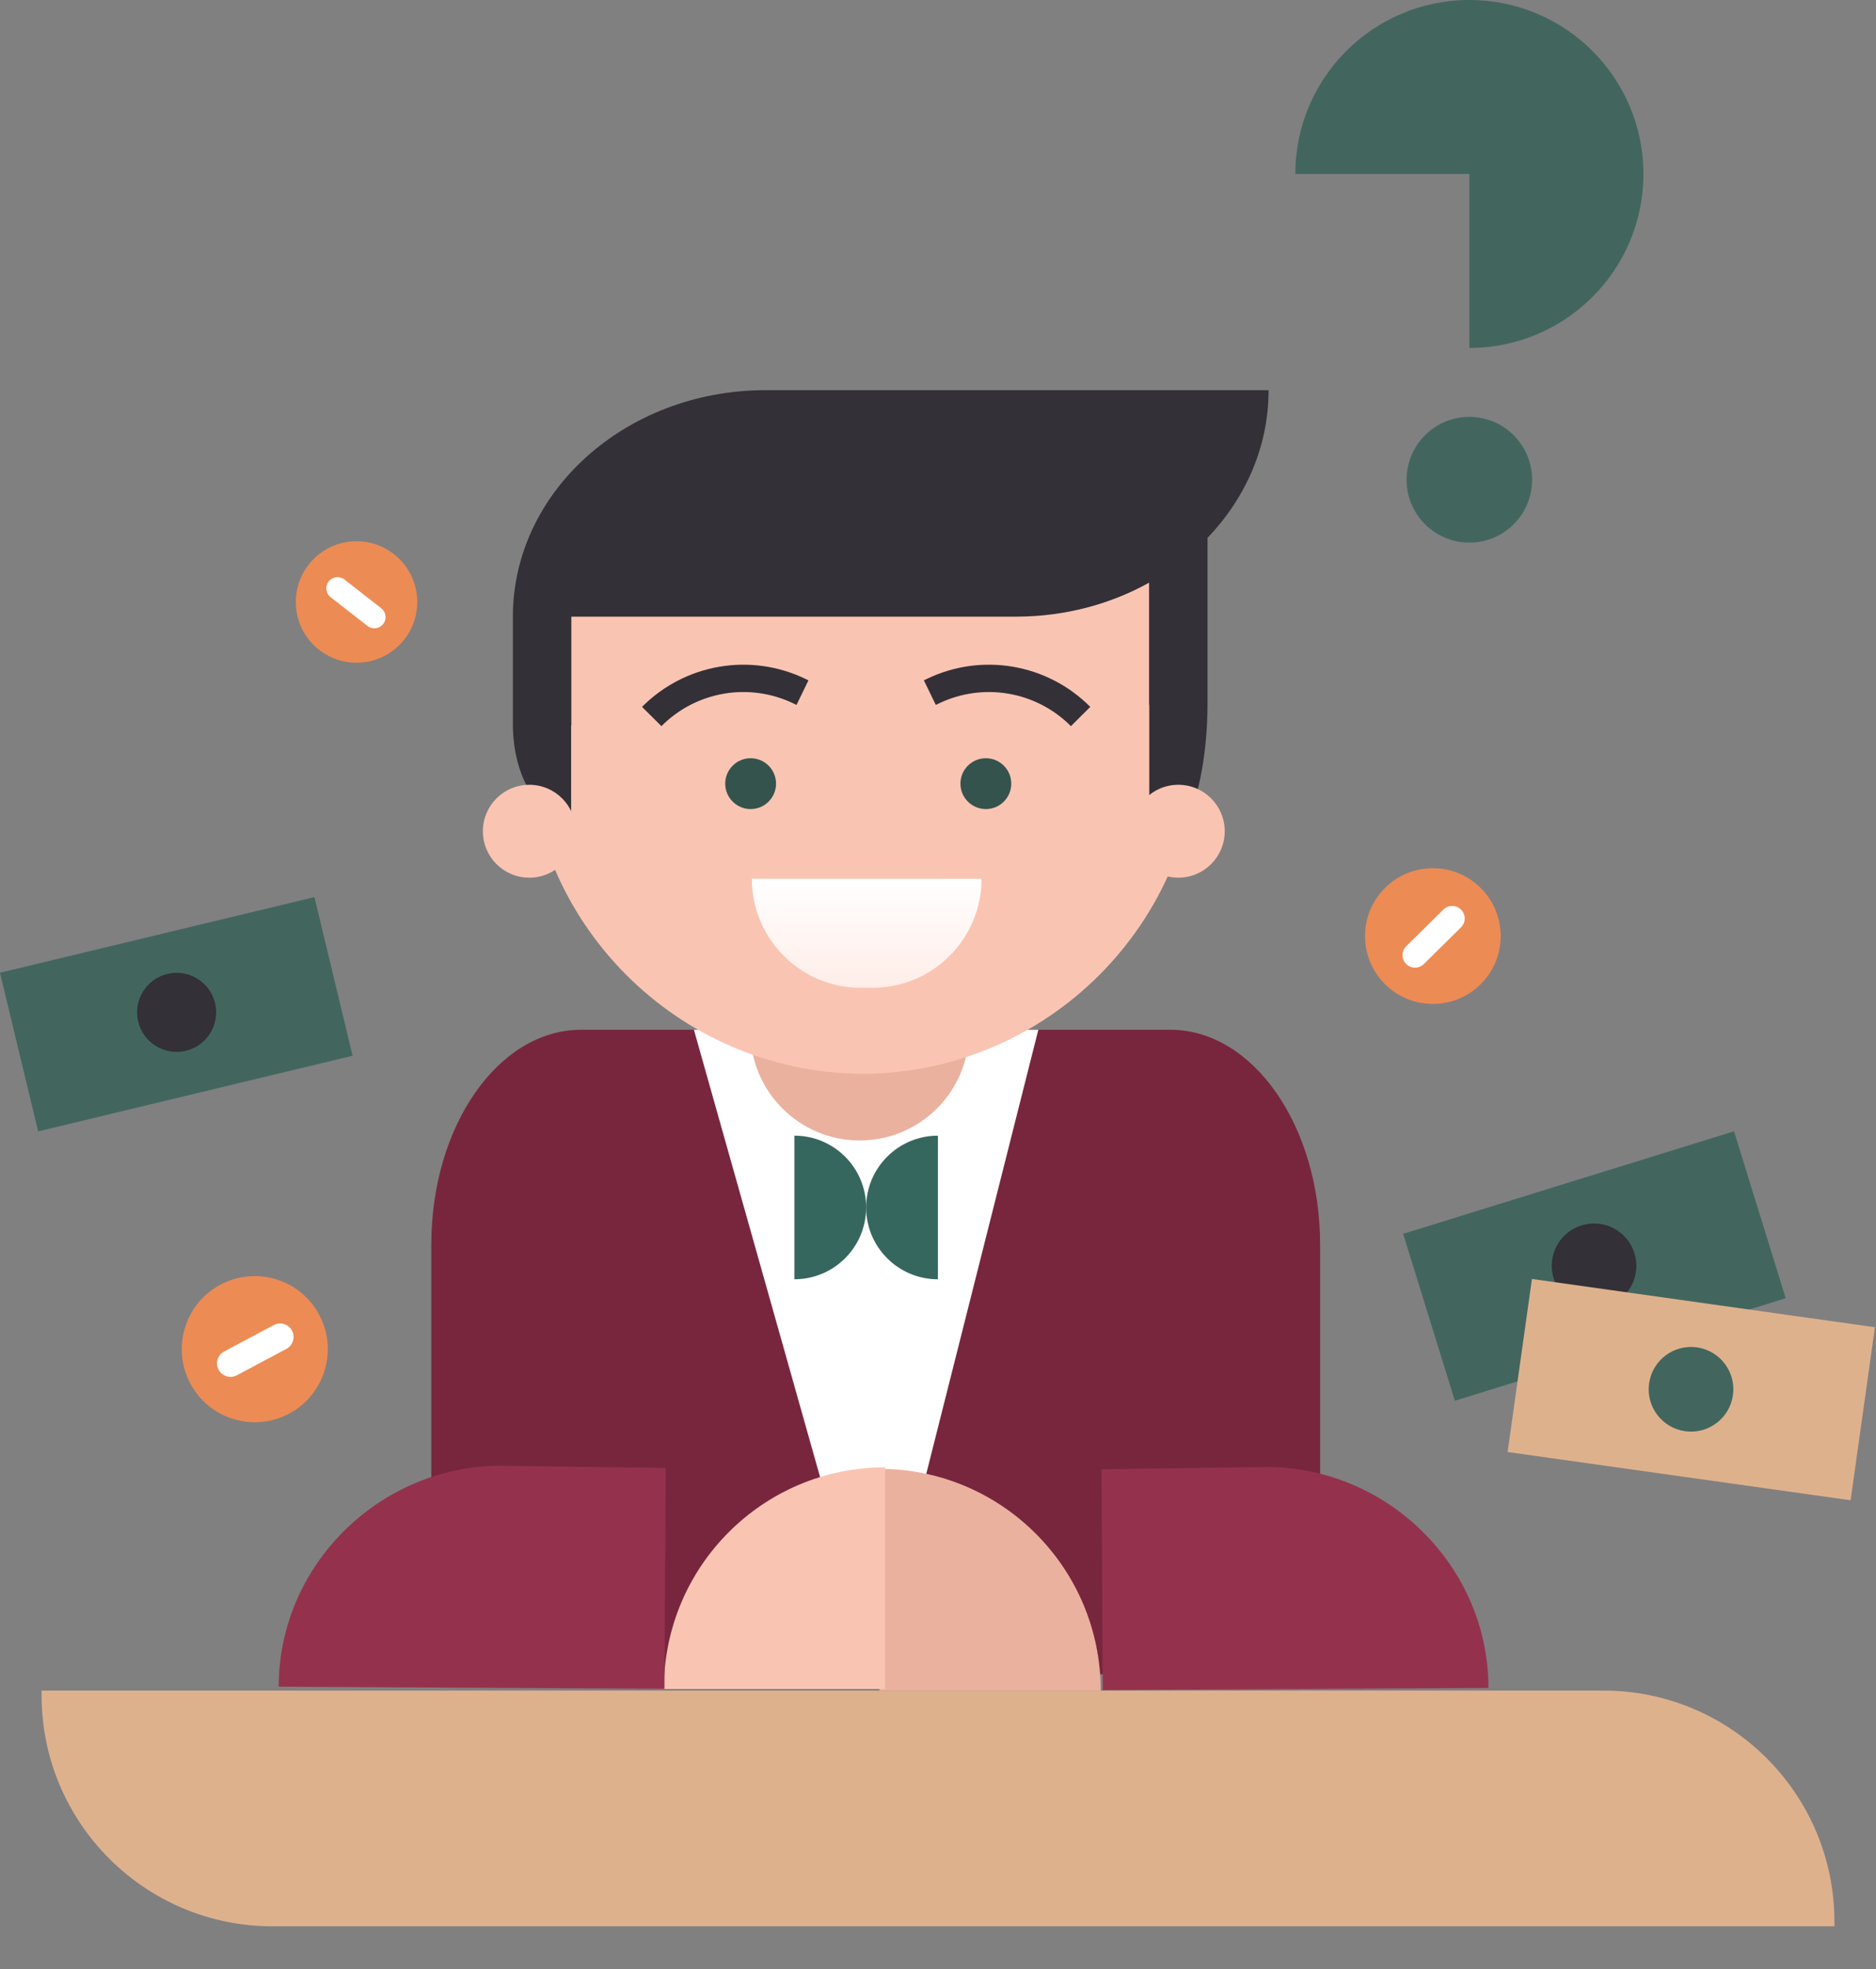
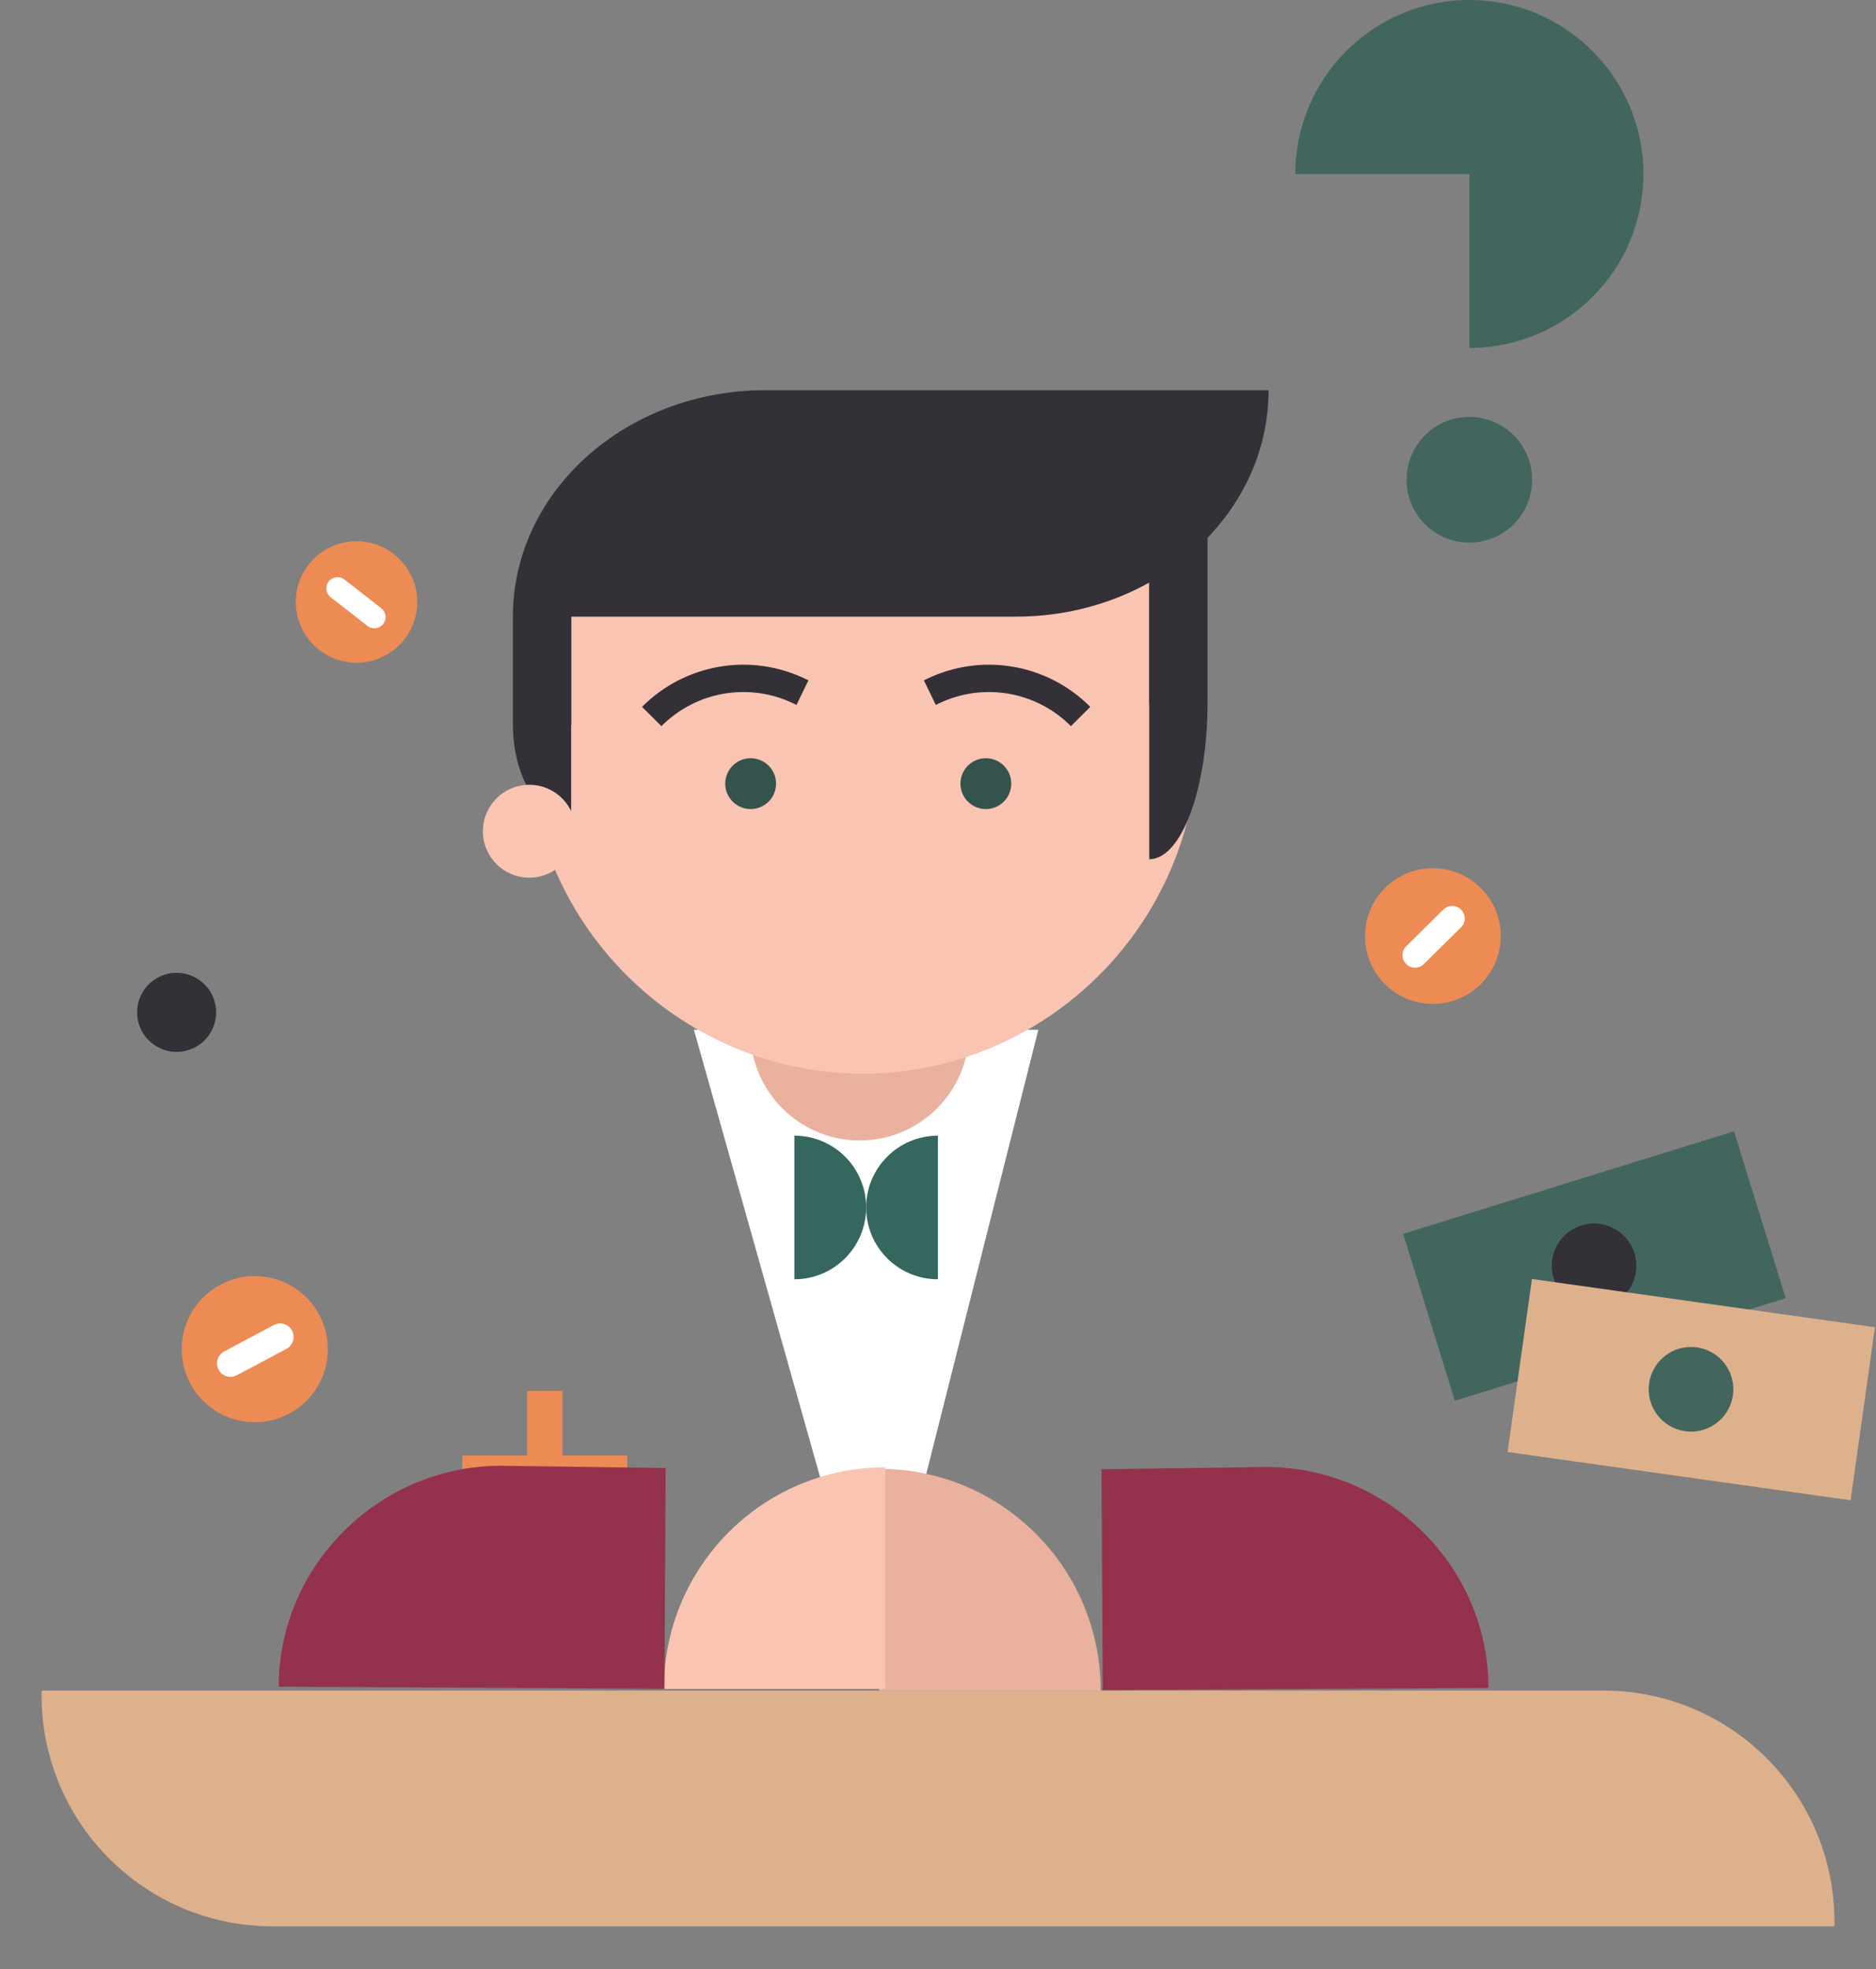
<svg xmlns="http://www.w3.org/2000/svg" width="1218" height="1278" viewBox="0 0 1218 1278" fill="none">
  <rect x="0" y="0" width="1218" height="1278" fill="#808080" stroke="none" />
  <path d="M994.727 311.367C994.727 333.899 976.483 352.164 953.978 352.164C931.474 352.164 913.23 333.899 913.23 311.367C913.23 288.836 931.474 270.57 953.978 270.57C976.483 270.57 994.727 288.836 994.727 311.367Z" fill="#42665E" />
  <path fill-rule="evenodd" clip-rule="evenodd" d="M953.999 225.812C1016.41 225.812 1067 175.267 1067 112.906C1067 50.594 1016.37 -0.001 953.999 -0.001C891.591 -0.001 841 50.557 841 112.906H953.999V225.812Z" fill="#42665E" />
  <path d="M365.172 902.68H342.199V1009.76H365.172V902.68Z" fill="#ED8B54" />
  <path d="M300.141 944.738V967.711H407.226V944.738H300.141Z" fill="#ED8B54" />
-   <path d="M280.027 807.765C280.027 730.767 323.572 668.344 377.284 668.344H759.828C813.54 668.344 857.085 730.767 857.085 807.765V1086.61H280.027V807.765Z" fill="#78263E" />
  <path fill-rule="evenodd" clip-rule="evenodd" d="M674.144 668.336H450.52L568.55 1086.6L674.144 668.336Z" fill="white" />
  <path d="M629.152 669.19C629.152 708.398 597.367 740.188 558.155 740.188C518.946 740.188 487.161 708.398 487.161 669.19C487.161 629.982 518.946 598.196 558.155 598.196C597.367 598.196 629.152 629.982 629.152 669.19Z" fill="#EAB19F" />
  <path d="M342.645 476.729C343.434 357.375 439.752 260.685 558.965 259.331V259.32H561.503V259.331C681.167 260.691 777.767 358.136 777.767 478.133V479.543C777.034 598.897 680.716 695.587 561.503 696.941V696.952H558.965V696.941C439.244 695.582 342.645 598.136 342.645 478.133V476.729Z" fill="#FAC4B3" />
  <path d="M746.039 378.171C721.136 392.033 691.778 400.086 660.334 400.21H496.301H333C333 319.253 406.039 253.59 496.301 253.234H497.028H659.601H823.634C823.634 289.839 808.696 323.319 783.985 349.05V457.329H783.98C783.799 512.39 766.944 557.668 746.174 557.668V457.329H746.039V378.171ZM370.811 470.812V531.919C350.041 531.919 333.186 504.343 333.006 470.812H333V400.21H370.946V470.812H370.811Z" fill="#333037" />
  <path d="M373.809 539.493C373.809 556.144 360.312 569.641 343.661 569.641C327.011 569.641 313.51 556.144 313.51 539.493C313.51 522.843 327.011 509.342 343.661 509.342C360.312 509.342 373.809 522.843 373.809 539.493Z" fill="#FAC4B3" />
-   <path d="M795.16 539.493C795.16 556.144 781.664 569.641 765.009 569.641C748.362 569.641 734.862 556.144 734.862 539.493C734.862 522.843 748.362 509.342 765.009 509.342C781.664 509.342 795.16 522.843 795.16 539.493Z" fill="#FAC4B3" />
  <path d="M503.848 508.605C503.848 517.715 496.461 525.102 487.351 525.102C478.241 525.102 470.855 517.715 470.855 508.605C470.855 499.495 478.241 492.109 487.351 492.109C496.461 492.109 503.848 499.495 503.848 508.605Z" fill="#34534D" />
  <path d="M656.566 508.605C656.566 517.715 649.18 525.102 640.07 525.102C630.96 525.102 623.573 517.715 623.573 508.605C623.573 499.495 630.96 492.109 640.07 492.109C649.18 492.109 656.566 499.495 656.566 508.605Z" fill="#34534D" />
-   <path d="M488.148 570.33C488.121 609.376 519.81 641.123 558.906 641.093L566.553 641.075C605.599 641.102 637.239 609.418 637.266 570.373L488.148 570.33Z" fill="url(#paint0_linear_1304_1405)" />
  <path d="M519.317 448.718L515.443 456.694L519.317 448.718ZM515.443 456.694L517.127 457.514L524.88 441.558L523.196 440.742L515.443 456.694ZM429.423 471.285C452.033 448.539 486.598 442.675 515.443 456.694L523.196 440.742C487.531 423.407 444.799 430.659 416.844 458.784L429.423 471.285Z" fill="#333037" />
  <path d="M605.391 448.718L609.266 456.694L605.391 448.718ZM609.266 456.694L607.577 457.514L599.828 441.558L601.512 440.742L609.266 456.694ZM695.285 471.285C672.676 448.539 638.111 442.675 609.266 456.694L601.512 440.742C637.177 423.407 679.91 430.659 707.86 458.784L695.285 471.285Z" fill="#333037" />
  <path fill-rule="evenodd" clip-rule="evenodd" d="M515.742 830.281C541.488 830.281 562.348 809.421 562.348 783.675C562.348 757.929 541.488 737.069 515.742 737.069V783.675V830.281Z" fill="#36675E" />
  <path fill-rule="evenodd" clip-rule="evenodd" d="M608.949 830.289C583.203 830.289 562.343 809.429 562.343 783.683C562.343 757.937 583.203 737.077 608.949 737.077V783.683V830.289Z" fill="#36675E" />
  <path d="M570.961 953.312L570.961 1097.19H714.637C714.637 1017.73 650.31 953.312 570.961 953.312Z" fill="#EAB19F" />
  <path d="M966.395 1095.53C966.395 1017.17 901.697 952.834 823.376 952.147L823.376 952.113L715.168 953.584L715.958 1096.91L966.395 1095.53Z" fill="#94324E" />
  <path d="M574.691 952.32L574.691 1096.19L431.016 1096.19C431.016 1016.73 495.342 952.32 574.691 952.32Z" fill="#FAC4B3" />
  <path d="M180.953 1094.71C180.953 1016.35 245.651 952.022 323.971 951.335L323.971 951.3L432.18 952.772L431.39 1096.09L180.953 1094.71Z" fill="#94324E" />
  <rect x="1159.37" y="842.562" width="224.882" height="113.408" transform="rotate(162.785 1159.37 842.562)" fill="#42665E" />
  <circle cx="1034.94" cy="821.547" r="27.481" transform="rotate(162.785 1034.94 821.547)" fill="#333037" />
  <rect x="1201.51" y="973.711" width="224.882" height="113.408" transform="rotate(-171.993 1201.51 973.711)" fill="#DEB18D" />
  <circle cx="1097.9" cy="901.678" r="27.481" transform="rotate(-171.993 1097.9 901.678)" fill="#42665E" />
-   <rect x="228.914" y="685.195" width="209.974" height="105.891" transform="rotate(166.478 228.914 685.195)" fill="#42665E" />
  <circle cx="114.673" cy="657.044" r="25.66" transform="rotate(166.478 114.673 657.044)" fill="#333037" />
  <path d="M961.233 638.882C943.916 655.969 916.026 655.782 898.94 638.467C881.854 621.15 882.038 593.26 899.356 576.174C916.672 559.088 944.562 559.275 961.648 576.59C978.735 593.906 978.549 621.795 961.233 638.882Z" fill="#ED8B54" />
  <path d="M937.117 590.32C940.314 587.165 945.463 587.201 948.616 590.397C951.772 593.592 951.737 598.743 948.541 601.897L924.422 625.695C921.225 628.851 916.076 628.816 912.921 625.618C909.767 622.421 909.802 617.272 912.998 614.119L937.117 590.32Z" fill="white" />
  <path d="M207.22 421.785C190.057 408.39 187.004 383.617 200.398 366.456C213.793 349.294 238.566 346.238 255.727 359.634C272.889 373.029 275.942 397.802 262.549 414.963C249.154 432.126 224.382 435.18 207.22 421.785Z" fill="#ED8B54" />
  <path d="M247.527 394.775C250.696 397.248 251.258 401.822 248.785 404.989C246.314 408.158 241.739 408.723 238.572 406.25L214.668 387.593C211.498 385.12 210.934 380.546 213.409 377.377C215.882 374.21 220.455 373.646 223.623 376.118L247.527 394.775Z" fill="white" />
  <path d="M187.703 917.496C164.587 929.808 135.866 921.048 123.554 897.934C111.242 874.817 120 846.096 143.117 833.785C166.233 821.473 194.954 830.233 207.265 853.347C219.578 876.464 210.819 905.184 187.703 917.496Z" fill="#ED8B54" />
  <path d="M177.735 859.984C182.002 857.71 187.304 859.329 189.576 863.596C191.851 867.862 190.233 873.166 185.966 875.438L153.769 892.586C149.502 894.86 144.199 893.243 141.926 888.974C139.654 884.707 141.271 879.404 145.538 877.132L177.735 859.984Z" fill="white" />
  <path d="M27 1097.23H1041C1123.84 1097.23 1191 1164.39 1191 1247.23V1250.23H177C94.157 1250.23 27 1183.08 27 1100.23V1097.23Z" fill="#DEB18D" />
  <defs>
    <linearGradient id="paint0_linear_1304_1405" x1="561.752" y1="645.875" x2="561.752" y2="570.336" gradientUnits="userSpaceOnUse">
      <stop stop-color="#FFECE6" />
      <stop offset="1" stop-color="white" />
    </linearGradient>
  </defs>
</svg>